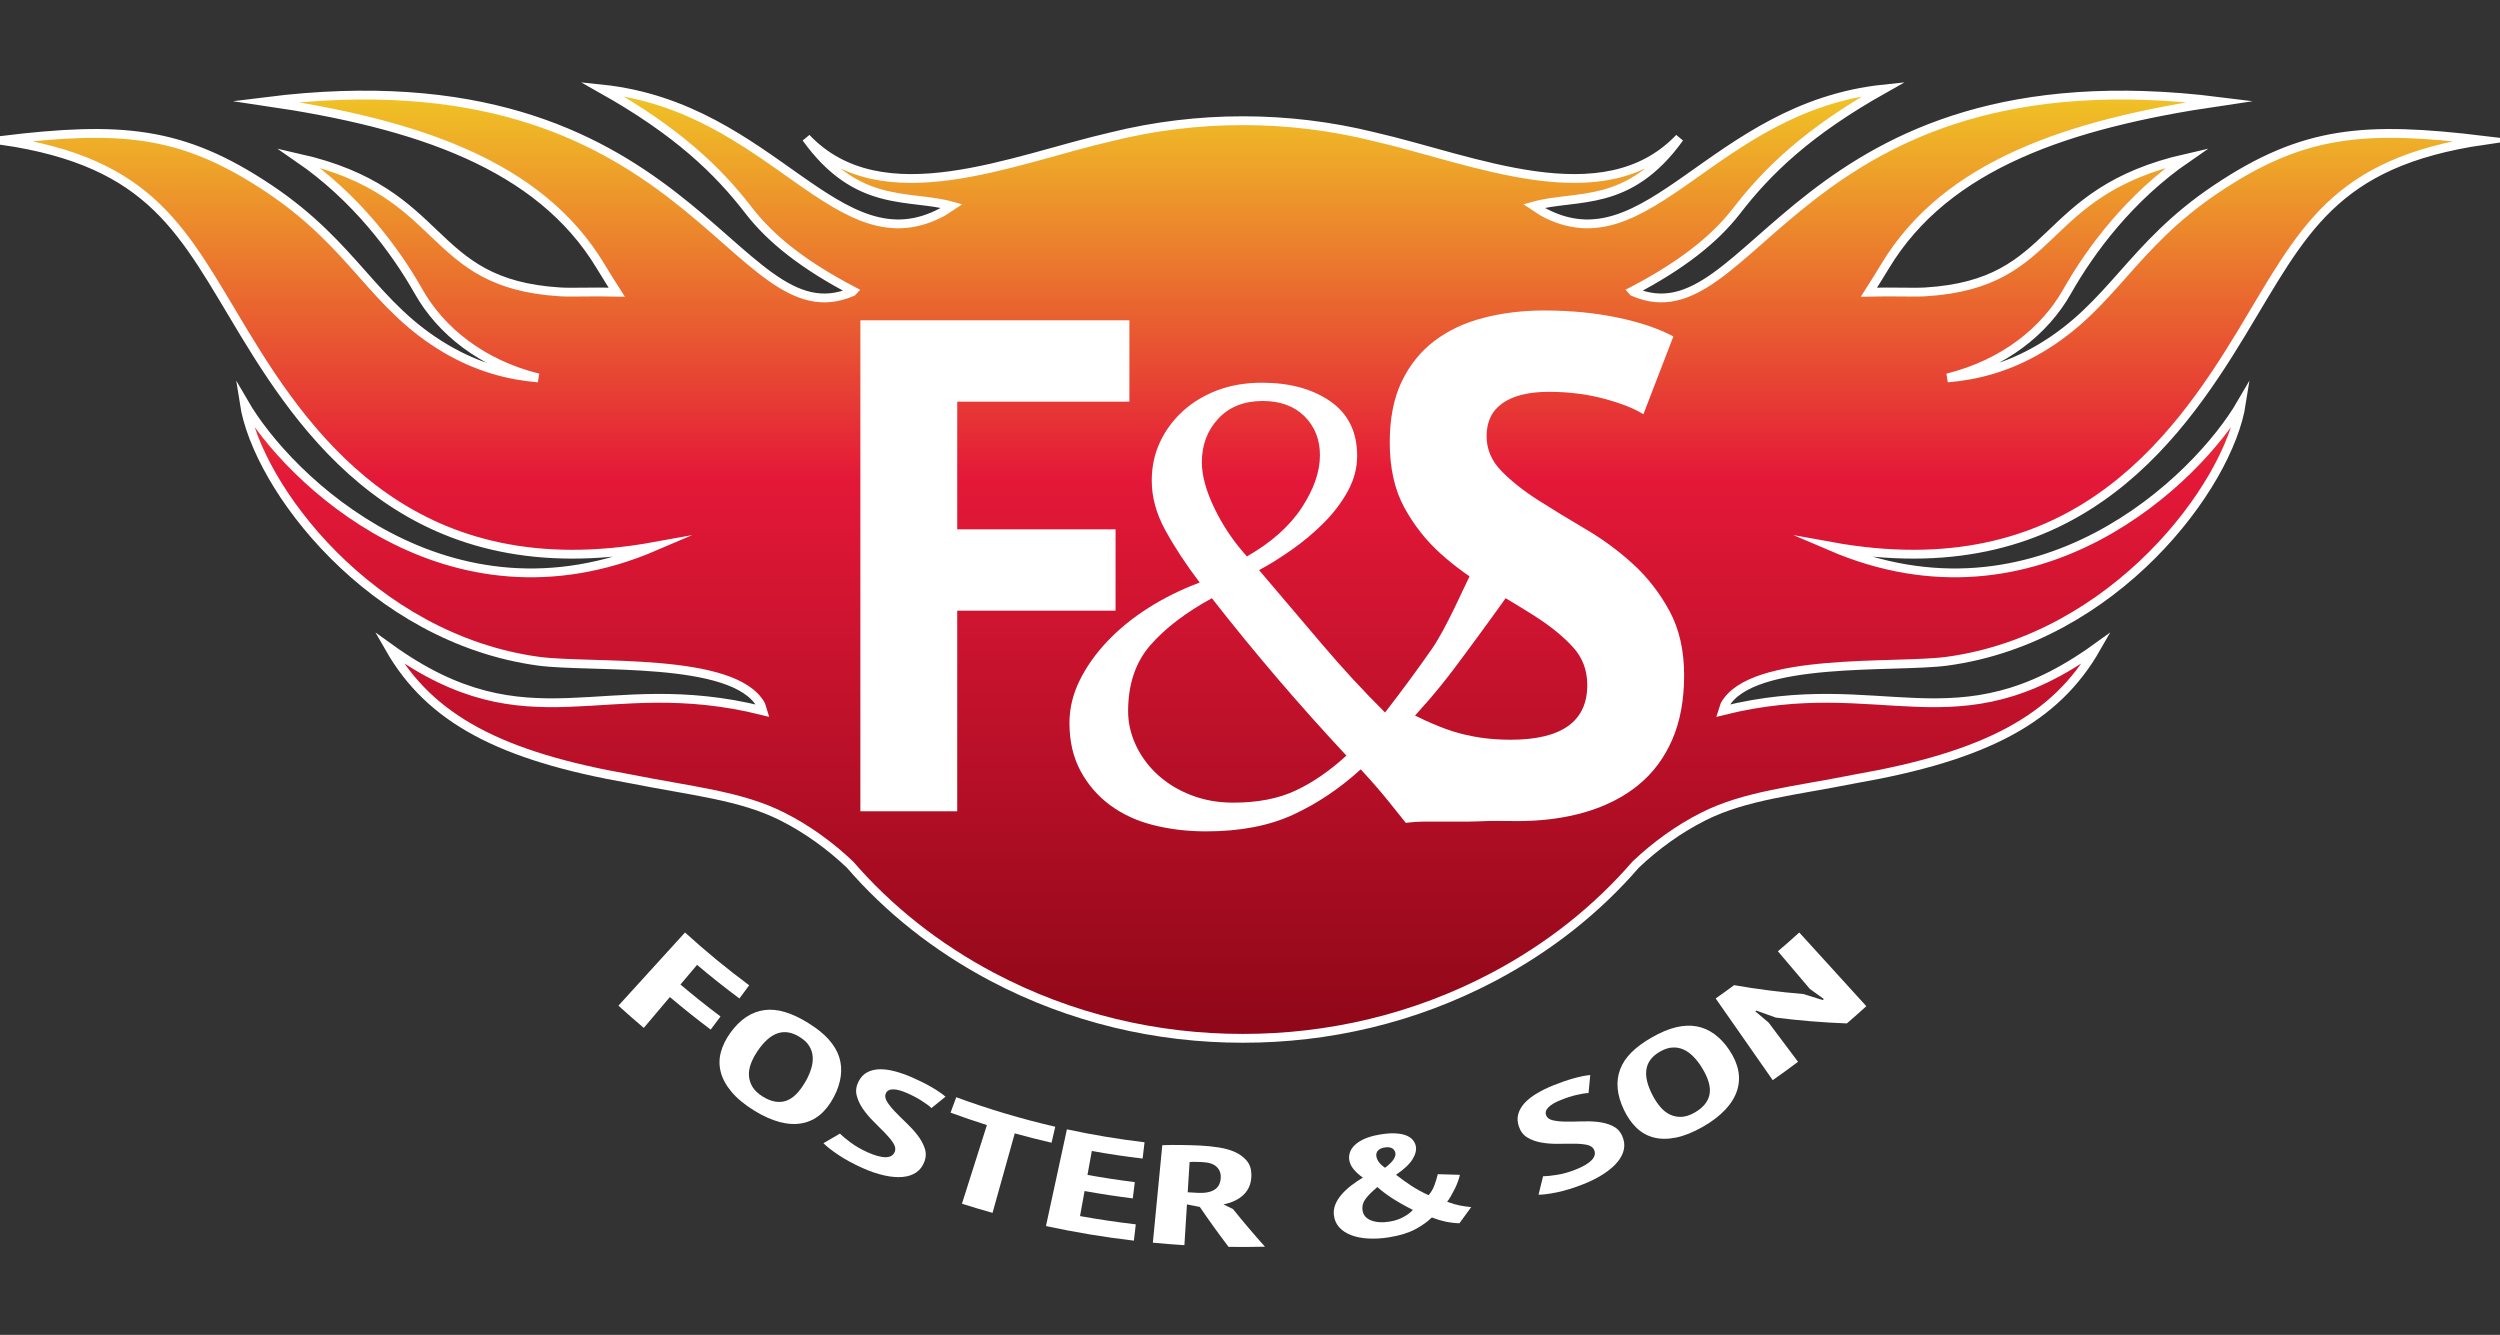
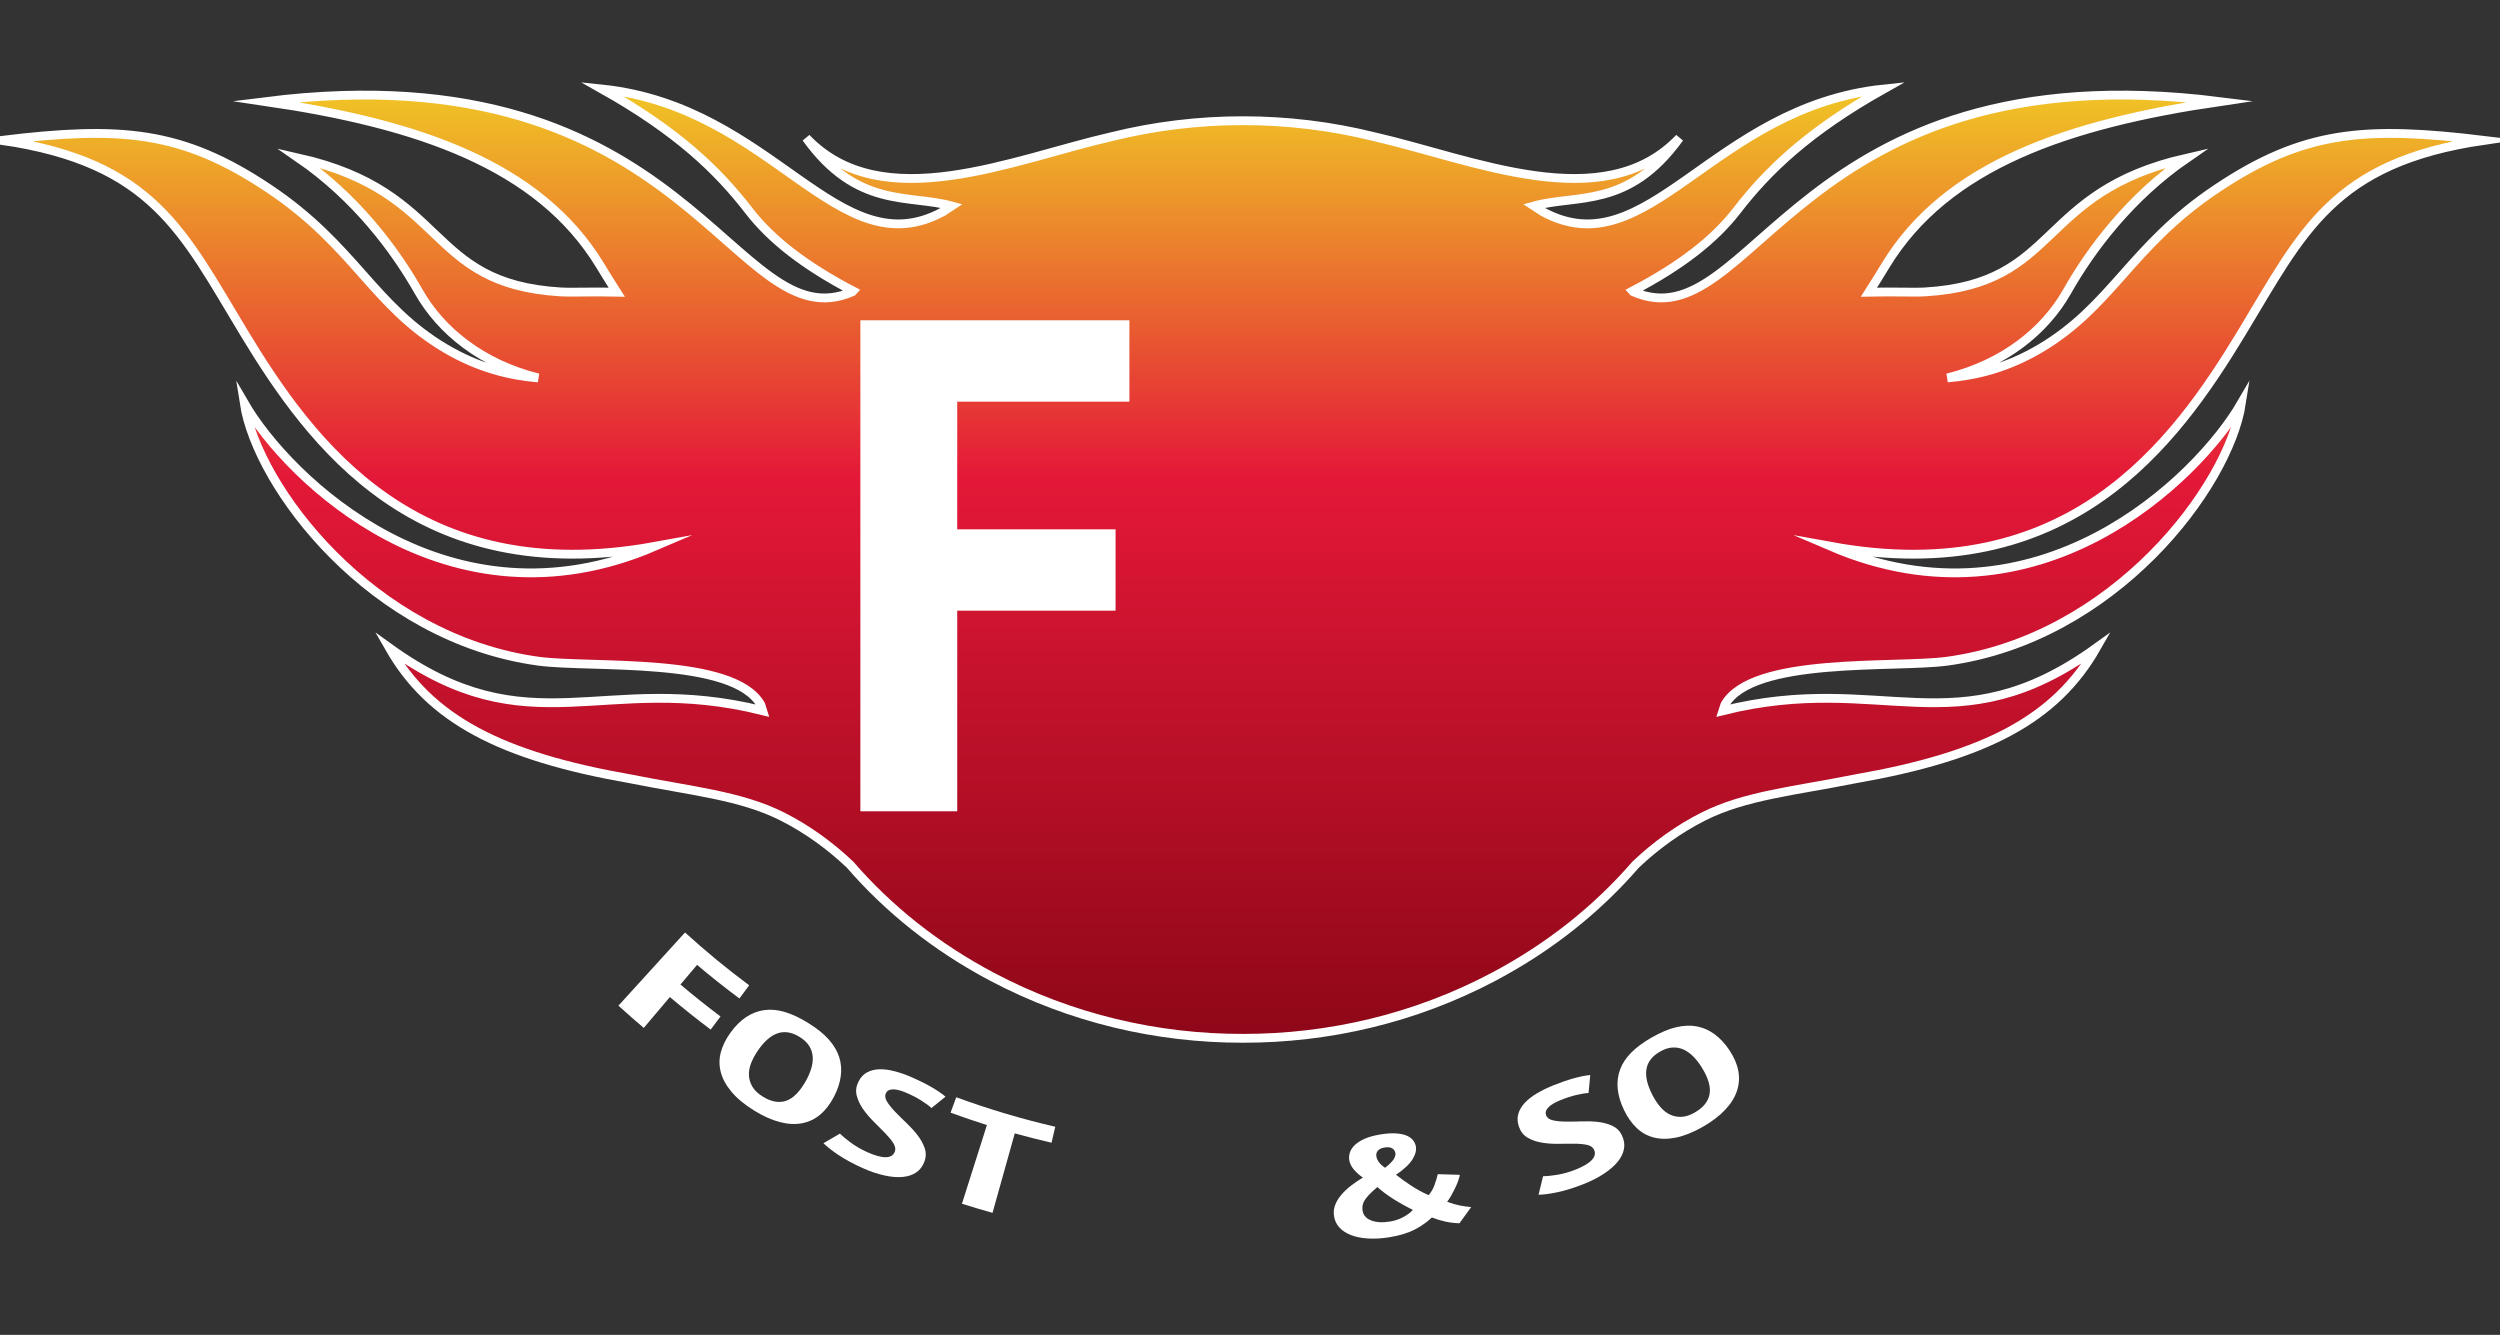
<svg xmlns="http://www.w3.org/2000/svg" xmlns:ns1="http://www.serif.com/" width="100%" height="100%" viewBox="0 0 1208 645" version="1.1" xml:space="preserve" style="fill-rule:evenodd;clip-rule:evenodd;stroke-miterlimit:10;">
  <rect x="0" y="0" width="1208" height="645" fill="#333333" stroke="none" />
  <g id="Layer-1" ns1:id="Layer 1" transform="matrix(4.786,0,0,4.786,-883.326,-2224.93)">
    <g transform="matrix(-4.2e-06,-95.846,-95.846,4.2e-06,310.041,569.713)">
      <path d="M0.871,-0.316C0.873,-0.313 0.875,-0.31 0.877,-0.307C0.889,-0.352 0.874,-0.406 0.948,-0.46C0.864,-0.38 0.926,-0.242 0.95,-0.138C0.972,-0.048 0.972,0.048 0.95,0.138C0.926,0.242 0.864,0.38 0.948,0.46C0.874,0.406 0.889,0.352 0.877,0.307C0.875,0.31 0.873,0.313 0.871,0.316C0.811,0.427 0.981,0.494 1,0.675C0.955,0.595 0.914,0.553 0.872,0.52C0.842,0.497 0.814,0.462 0.787,0.411L0.786,0.411C0.759,0.474 0.823,0.517 0.887,0.599C0.951,0.682 1.015,0.805 0.987,1.029C0.963,0.87 0.92,0.741 0.814,0.677C0.805,0.671 0.795,0.666 0.786,0.66C0.786,0.672 0.786,0.684 0.786,0.693C0.786,0.704 0.786,0.713 0.786,0.719C0.795,0.862 0.891,0.835 0.927,0.994C0.886,0.934 0.831,0.893 0.787,0.868C0.745,0.845 0.71,0.802 0.696,0.742C0.698,0.774 0.707,0.806 0.726,0.839C0.771,0.916 0.834,0.935 0.895,1.025C0.957,1.118 0.961,1.182 0.946,1.307C0.923,1.148 0.849,1.116 0.743,1.052C0.626,0.981 0.473,0.87 0.518,0.619C0.425,0.837 0.589,1.005 0.669,1.052C0.581,1.038 0.421,0.918 0.397,0.742C0.39,0.687 0.402,0.536 0.351,0.508L0.345,0.506C0.362,0.573 0.359,0.625 0.356,0.673C0.351,0.746 0.347,0.809 0.411,0.899C0.336,0.856 0.297,0.783 0.273,0.645C0.261,0.581 0.256,0.529 0.234,0.485C0.221,0.459 0.203,0.435 0.183,0.414C0.137,0.374 0.096,0.323 0.065,0.264C0.021,0.181 -0,0.09 -0,-0C-0,-0.09 0.021,-0.181 0.065,-0.264C0.096,-0.323 0.137,-0.374 0.183,-0.414C0.203,-0.435 0.221,-0.459 0.234,-0.485C0.256,-0.529 0.261,-0.581 0.273,-0.645C0.297,-0.783 0.336,-0.856 0.411,-0.899C0.347,-0.809 0.351,-0.746 0.356,-0.673C0.359,-0.625 0.362,-0.573 0.345,-0.506L0.351,-0.508C0.402,-0.536 0.39,-0.687 0.397,-0.742C0.421,-0.918 0.581,-1.038 0.669,-1.052C0.589,-1.005 0.425,-0.837 0.518,-0.619C0.473,-0.87 0.626,-0.981 0.743,-1.052C0.849,-1.117 0.923,-1.148 0.946,-1.307C0.961,-1.182 0.957,-1.118 0.895,-1.025C0.834,-0.935 0.771,-0.916 0.726,-0.839C0.707,-0.806 0.698,-0.774 0.696,-0.742C0.71,-0.802 0.745,-0.845 0.787,-0.868C0.831,-0.893 0.886,-0.934 0.927,-0.994C0.891,-0.835 0.795,-0.862 0.786,-0.719C0.786,-0.713 0.786,-0.704 0.786,-0.693C0.786,-0.684 0.786,-0.672 0.786,-0.66C0.795,-0.666 0.805,-0.671 0.814,-0.677C0.92,-0.741 0.963,-0.87 0.987,-1.029C1.015,-0.805 0.951,-0.682 0.887,-0.599C0.823,-0.517 0.759,-0.474 0.786,-0.411L0.787,-0.411C0.814,-0.462 0.842,-0.497 0.872,-0.52C0.914,-0.553 0.955,-0.595 1,-0.675C0.981,-0.494 0.811,-0.427 0.871,-0.316Z" style="fill:url(#_Linear1);fill-rule:nonzero;" />
    </g>
    <g transform="matrix(1,0,0,1,284.725,475.968)">
      <path d="M0,87.532C-5.686,84.524 -10.492,80.659 -14.335,76.215C-16.353,74.295 -18.705,72.595 -21.183,71.348C-25.395,69.224 -30.398,68.774 -36.492,67.553C-49.687,65.248 -56.751,61.499 -60.852,54.326C-46.612,64.589 -39.319,56.636 -23.16,60.668L-23.343,60.081C-26.071,55.174 -40.549,56.385 -45.793,55.671C-62.641,53.376 -74.197,38.103 -75.51,29.61C-71.055,37.286 -54.931,53.03 -34.056,44.079C-58.068,48.446 -68.708,33.782 -75.526,22.518C-81.693,12.331 -84.693,5.326 -99.996,3.083C-87.98,1.641 -81.811,2.059 -72.961,7.989C-64.308,13.787 -62.478,19.804 -55.139,24.124C-51.946,26.003 -48.834,26.82 -45.823,27.072C-51.505,25.657 -55.646,22.328 -57.895,18.352C-60.286,14.131 -64.239,8.838 -70.001,4.872C-54.729,8.329 -57.276,17.56 -43.57,18.386C-42.438,18.456 -40.438,18.354 -37.896,18.411C-38.477,17.506 -39.028,16.613 -39.558,15.738C-45.725,5.548 -58.036,1.415 -73.341,-0.831C-30.365,-6.225 -26.193,23.62 -14.109,18.375L-14.036,18.296C-18.949,15.728 -22.324,13.078 -24.554,10.184C-27.687,6.123 -31.754,2.197 -39.393,-2.101C-22.031,-0.287 -15.576,16.048 -4.975,10.298C-4.681,10.097 -4.384,9.901 -4.087,9.708C-8.419,8.515 -13.619,9.996 -18.762,2.843C-11.107,10.89 2.105,4.984 12.076,2.712C20.738,0.566 29.896,0.563 38.559,2.712C48.531,4.984 61.74,10.89 69.396,2.843C64.254,9.996 59.055,8.515 54.723,9.708C55.02,9.901 55.316,10.097 55.609,10.298C66.211,16.048 72.668,-0.287 90.027,-2.101C82.391,2.197 78.32,6.123 75.188,10.184C72.957,13.078 69.584,15.728 64.67,18.296L64.742,18.375C76.828,23.62 81,-6.225 123.975,-0.831C108.674,1.415 96.361,5.548 90.193,15.738C89.662,16.613 89.111,17.506 88.531,18.411C91.074,18.354 93.07,18.456 94.205,18.386C107.91,17.56 105.363,8.329 120.635,4.872C114.873,8.838 110.92,14.131 108.531,18.352C106.283,22.328 102.139,25.657 96.457,27.072C99.469,26.82 102.58,26.003 105.773,24.124C113.111,19.804 114.941,13.787 123.596,7.989C132.445,2.059 138.613,1.641 150.629,3.083C135.326,5.326 132.328,12.331 126.16,22.518C119.342,33.782 108.701,48.446 84.691,44.079C105.568,53.03 121.688,37.286 126.145,29.61C124.832,38.103 113.273,53.376 96.428,55.671C91.184,56.385 76.707,55.174 73.98,60.081L73.791,60.668C89.951,56.636 97.25,64.589 111.486,54.326C107.387,61.499 100.322,65.248 87.127,67.553C81.031,68.774 76.029,69.224 71.82,71.348C69.338,72.595 66.986,74.295 64.971,76.215C61.127,80.659 56.32,84.524 50.635,87.532C42.646,91.759 33.922,93.757 25.318,93.745C16.713,93.757 7.99,91.759 0,87.532Z" style="fill:none;fill-rule:nonzero;stroke:white;stroke-width:0.89px;" />
    </g>
    <g transform="matrix(1,0,0,1,271.429,546.791)">
      <path d="M0,-49.571L27.161,-49.571L27.161,-41.356L9.778,-41.356L9.778,-28.467L25.764,-28.467L25.764,-20.253L9.778,-20.253L9.778,0L0,0L0,-49.571Z" style="fill:white;fill-rule:nonzero;" />
    </g>
    <g transform="matrix(1,0,0,1,344.818,509.968)">
-       <path d="M0,24.076C0,22.566 -0.492,21.279 -1.475,20.217C-2.458,19.155 -3.687,18.152 -5.161,17.207C-6.635,16.264 -8.239,15.296 -9.972,14.305C-11.706,13.312 -13.309,12.156 -14.783,10.834C-16.257,9.513 -17.487,7.955 -18.47,6.16C-19.452,4.367 -19.943,2.172 -19.943,-0.426C-19.943,-2.833 -19.544,-4.875 -18.741,-6.551C-17.939,-8.227 -16.839,-9.596 -15.442,-10.658C-14.046,-11.721 -12.391,-12.5 -10.476,-12.995C-8.563,-13.491 -6.519,-13.738 -4.346,-13.738C-1.707,-13.738 0.749,-13.502 3.026,-13.031C5.302,-12.559 7.19,-11.921 8.691,-11.119L5.665,-3.258C4.784,-3.824 3.479,-4.344 1.746,-4.817C0.013,-5.287 -1.862,-5.525 -3.88,-5.525C-5.897,-5.525 -7.45,-5.147 -8.536,-4.391C-9.622,-3.635 -10.165,-2.526 -10.165,-1.063C-10.165,0.26 -9.675,1.428 -8.691,2.442C-7.709,3.459 -6.479,4.437 -5.005,5.381C-3.53,6.326 -1.928,7.305 -0.194,8.32C1.538,9.336 3.144,10.515 4.617,11.861C6.092,13.207 7.319,14.789 8.304,16.605C9.286,18.424 9.778,20.584 9.778,23.086C9.778,25.588 9.376,27.76 8.575,29.6C7.772,31.441 6.635,32.965 5.161,34.168C3.687,35.372 1.913,36.281 -0.155,36.894C-2.226,37.508 -4.527,37.814 -7.062,37.814C-10.271,37.814 -13.075,37.531 -15.481,36.965C-17.888,36.398 -19.258,34.555 -20.551,33.847L-18.717,26.479C-17.682,27.046 -15.392,28.183 -13.58,28.75C-11.771,29.317 -9.83,29.6 -7.761,29.6C-2.587,29.6 0,27.76 0,24.076" style="fill:white;fill-rule:nonzero;" />
-     </g>
+       </g>
    <g transform="matrix(1,0,0,1,316.272,545.423)">
-       <path d="M0,-38.506C-1.035,-39.538 -2.445,-40.055 -4.227,-40.055C-6.105,-40.055 -7.598,-39.461 -8.706,-38.276C-9.814,-37.088 -10.367,-35.615 -10.367,-33.858C-10.367,-32.539 -9.947,-30.999 -9.104,-29.242C-8.262,-27.483 -7.165,-25.856 -5.816,-24.362C-3.359,-25.769 -1.517,-27.406 -0.288,-29.275C0.939,-31.143 1.555,-32.911 1.555,-34.582C1.555,-36.165 1.036,-37.473 0,-38.506M-17.016,-5.274C-16.486,-4.152 -15.75,-3.164 -14.812,-2.307C-13.872,-1.449 -12.752,-0.768 -11.451,-0.263C-10.15,0.243 -8.73,0.496 -7.188,0.496C-4.732,0.496 -2.637,0.09 -0.902,-0.725C0.832,-1.537 2.541,-2.713 4.228,-4.252C1.771,-6.889 -0.566,-9.504 -2.781,-12.098C-4.997,-14.692 -7.188,-17.373 -9.355,-20.143C-12.006,-18.692 -14.078,-17.11 -15.57,-15.395C-17.063,-13.681 -17.811,-11.461 -17.811,-8.735C-17.811,-7.549 -17.546,-6.395 -17.016,-5.274M-14.595,-35.901C-14.041,-37.088 -13.271,-38.131 -12.282,-39.033C-11.296,-39.934 -10.127,-40.637 -8.778,-41.143C-7.43,-41.649 -5.937,-41.902 -4.299,-41.902C-1.506,-41.902 0.795,-41.276 2.602,-40.022C4.408,-38.77 5.312,-36.934 5.312,-34.517C5.312,-33.285 4.998,-32.099 4.372,-30.956C3.746,-29.813 2.938,-28.747 1.951,-27.758C0.964,-26.77 -0.107,-25.867 -1.264,-25.055C-2.42,-24.24 -3.528,-23.549 -4.588,-22.978C-2.42,-20.428 -0.301,-17.934 1.771,-15.494C3.842,-13.055 5.961,-10.757 8.129,-8.604C9.863,-10.846 11.44,-12.988 12.861,-15.032C14.282,-17.076 16.007,-21.043 17.163,-23.417C17.452,-22.846 18.823,-22.498 19.329,-22.081C19.835,-21.662 20.131,-20.993 20.661,-20.643C19.168,-18.532 16.486,-14.867 14.993,-12.89C13.5,-10.911 11.742,-8.867 9.719,-6.758L20.661,2.351C19.891,2.263 17.426,2.408 16.655,2.408L12.283,2.408C11.585,2.408 10.898,2.451 10.225,2.539C9.838,2.057 9.249,1.32 8.455,0.33C7.66,-0.658 6.731,-1.724 5.673,-2.867C3.553,-0.932 1.276,0.594 -1.155,1.715C-3.588,2.836 -6.515,3.396 -9.934,3.396C-11.813,3.396 -13.583,3.187 -15.245,2.77C-16.906,2.353 -18.364,1.682 -19.616,0.76C-20.869,-0.164 -21.869,-1.318 -22.615,-2.702C-23.362,-4.087 -23.734,-5.703 -23.734,-7.549C-23.734,-8.999 -23.398,-10.417 -22.723,-11.801C-22.049,-13.186 -21.122,-14.505 -19.941,-15.758C-18.762,-17.01 -17.377,-18.142 -15.787,-19.153C-14.197,-20.164 -12.463,-21.022 -10.584,-21.725C-11.982,-23.571 -13.139,-25.328 -14.053,-27C-14.969,-28.67 -15.426,-30.34 -15.426,-32.011C-15.426,-33.417 -15.148,-34.715 -14.595,-35.901" style="fill:white;fill-rule:nonzero;" />
-     </g>
+       </g>
    <g transform="matrix(1,0,0,1,253.725,568.832)">
      <path d="M0,-9.804C2.09,-7.903 4.252,-6.125 6.478,-4.473C6.149,-4.03 5.82,-3.586 5.491,-3.142C4.039,-4.221 2.613,-5.352 1.215,-6.534C0.657,-5.873 0.098,-5.212 -0.461,-4.551C0.863,-3.43 2.212,-2.355 3.584,-1.325C3.254,-0.883 2.923,-0.442 2.592,0C1.194,-1.05 -0.181,-2.145 -1.53,-3.287C-2.408,-2.248 -3.287,-1.209 -4.165,-0.171C-5.028,-0.901 -5.88,-1.65 -6.723,-2.415C-4.482,-4.878 -2.241,-7.341 0,-9.804" style="fill:white;fill-rule:nonzero;" />
    </g>
    <g transform="matrix(1,0,0,1,261.021,574.198)">
      <path d="M0,-3.16C-0.279,-2.738 -0.497,-2.322 -0.651,-1.905C-0.805,-1.486 -0.869,-1.081 -0.839,-0.688C-0.811,-0.294 -0.689,0.08 -0.474,0.433C-0.26,0.783 0.083,1.107 0.55,1.397C1.4,1.922 2.189,2.064 2.898,1.827C3.607,1.592 4.266,0.933 4.88,-0.141C5.123,-0.562 5.306,-0.985 5.438,-1.409C5.571,-1.834 5.622,-2.237 5.595,-2.622C5.569,-3.007 5.453,-3.367 5.247,-3.706C5.041,-4.045 4.716,-4.349 4.269,-4.626C2.724,-5.586 1.312,-5.124 0,-3.16M-2.718,-5.04C-1.729,-6.415 -0.57,-7.164 0.733,-7.337C2.038,-7.51 3.484,-7.059 5.139,-6.035C6.001,-5.502 6.688,-4.956 7.203,-4.38C7.717,-3.803 8.073,-3.207 8.271,-2.585C8.467,-1.962 8.521,-1.312 8.425,-0.636C8.33,0.04 8.101,0.73 7.734,1.428C6.948,2.926 5.885,3.831 4.519,4.09C3.154,4.35 1.518,3.941 -0.32,2.806C-1.303,2.197 -2.069,1.557 -2.615,0.902C-3.161,0.248 -3.519,-0.416 -3.689,-1.087C-3.861,-1.756 -3.856,-2.423 -3.678,-3.085C-3.5,-3.749 -3.179,-4.397 -2.718,-5.04" style="fill:white;fill-rule:nonzero;" />
    </g>
    <g transform="matrix(1,0,0,1,274.89,575.391)">
      <path d="M0,5.802C0.116,5.521 0.069,5.221 -0.136,4.901C-0.342,4.58 -0.623,4.24 -0.977,3.878C-1.33,3.513 -1.716,3.127 -2.131,2.716C-2.547,2.305 -2.907,1.878 -3.21,1.436C-3.514,0.994 -3.721,0.542 -3.835,0.081C-3.949,-0.379 -3.885,-0.844 -3.649,-1.31C-3.431,-1.744 -3.137,-2.054 -2.768,-2.249C-2.399,-2.442 -1.98,-2.543 -1.511,-2.553C-1.04,-2.564 -0.527,-2.493 0.032,-2.344C0.591,-2.197 1.163,-1.994 1.754,-1.736C2.471,-1.424 3.122,-1.099 3.712,-0.759C4.301,-0.417 4.776,-0.094 5.135,0.215C4.667,0.602 4.193,0.985 3.715,1.364C3.508,1.16 3.181,0.916 2.731,0.63C2.283,0.343 1.779,0.08 1.221,-0.162C0.662,-0.405 0.203,-0.529 -0.16,-0.525C-0.523,-0.524 -0.768,-0.389 -0.891,-0.122C-1.002,0.119 -0.964,0.397 -0.773,0.708C-0.582,1.02 -0.316,1.356 0.026,1.714C0.369,2.073 0.748,2.451 1.169,2.849C1.587,3.246 1.962,3.654 2.292,4.077C2.62,4.5 2.866,4.937 3.025,5.391C3.185,5.845 3.179,6.307 3.001,6.779C2.822,7.251 2.548,7.614 2.17,7.867C1.793,8.12 1.334,8.273 0.793,8.32C0.251,8.366 -0.361,8.317 -1.044,8.165C-1.726,8.014 -2.455,7.769 -3.229,7.422C-4.205,6.985 -5.03,6.532 -5.702,6.08C-6.376,5.626 -6.869,5.235 -7.189,4.912C-6.63,4.593 -6.076,4.27 -5.526,3.942C-5.275,4.195 -4.906,4.501 -4.419,4.86C-3.932,5.218 -3.378,5.538 -2.76,5.817C-1.21,6.512 -0.283,6.485 0,5.802" style="fill:white;fill-rule:nonzero;" />
    </g>
    <g transform="matrix(1,0,0,1,290.73,582.741)">
      <path d="M0,-2.487C-1.243,-2.774 -2.481,-3.091 -3.714,-3.433C-4.462,-0.758 -5.21,1.917 -5.958,4.592C-6.991,4.304 -8.021,3.997 -9.046,3.673C-8.206,1.026 -7.366,-1.623 -6.526,-4.271C-7.757,-4.66 -8.979,-5.078 -10.194,-5.524C-10.003,-6.043 -9.813,-6.561 -9.622,-7.079C-6.343,-5.874 -3.004,-4.882 0.374,-4.101C0.249,-3.563 0.125,-3.025 0,-2.487" style="fill:white;fill-rule:nonzero;" />
    </g>
    <g transform="matrix(1,0,0,1,292.281,590.14)">
-       <path d="M0,-11.238C2.594,-10.677 5.21,-10.243 7.838,-9.931C7.772,-9.384 7.707,-8.836 7.643,-8.287C5.927,-8.49 4.217,-8.745 2.515,-9.051C2.368,-8.247 2.223,-7.441 2.077,-6.636C3.664,-6.35 5.258,-6.108 6.855,-5.91C6.787,-5.363 6.72,-4.815 6.651,-4.267C5.023,-4.469 3.399,-4.717 1.782,-5.008C1.63,-4.165 1.478,-3.322 1.325,-2.48C3.194,-2.143 5.071,-1.865 6.954,-1.644C6.89,-1.096 6.825,-0.548 6.761,0C3.785,-0.348 0.822,-0.84 -2.115,-1.474C-1.41,-4.728 -0.705,-7.983 0,-11.238" style="fill:white;fill-rule:nonzero;" />
-     </g>
+       </g>
    <g transform="matrix(1,0,0,1,304.477,586.001)">
-       <path d="M0,-0.744C0.342,-0.723 0.685,-0.703 1.026,-0.686C1.774,-0.648 2.347,-0.765 2.736,-1.024C3.125,-1.282 3.324,-1.7 3.338,-2.27C3.349,-2.698 3.201,-3.051 2.901,-3.331C2.6,-3.612 2.122,-3.763 1.461,-3.794C1.217,-3.806 0.979,-3.813 0.747,-3.816C0.518,-3.82 0.331,-3.812 0.19,-3.793C0.127,-2.776 0.063,-1.761 0,-0.744M-2.566,-5.499C-1.94,-5.525 -1.272,-5.529 -0.563,-5.516C0.146,-5.503 0.758,-5.487 1.269,-5.461C1.917,-5.429 2.547,-5.363 3.163,-5.265C3.779,-5.168 4.325,-5.013 4.801,-4.793C5.276,-4.575 5.665,-4.286 5.967,-3.922C6.268,-3.557 6.423,-3.094 6.429,-2.533C6.438,-1.724 6.199,-1.063 5.698,-0.553C5.197,-0.043 4.499,0.304 3.608,0.477C3.928,0.636 4.248,0.793 4.571,0.948C5.603,2.234 6.68,3.501 7.8,4.749C6.575,4.778 5.351,4.785 4.125,4.767C3.114,3.44 2.146,2.096 1.224,0.737C0.789,0.654 0.355,0.569 -0.077,0.481C-0.162,1.853 -0.248,3.225 -0.334,4.597C-1.396,4.53 -2.458,4.446 -3.519,4.344C-3.201,1.063 -2.884,-2.218 -2.566,-5.499" style="fill:white;fill-rule:nonzero;" />
-     </g>
+       </g>
    <g transform="matrix(1,0,0,1,323.522,587.624)">
      <path d="M0,-5.999C0.067,-5.585 0.355,-5.197 0.878,-4.841C1.287,-5.151 1.57,-5.431 1.732,-5.677C1.894,-5.924 1.957,-6.141 1.923,-6.329C1.883,-6.544 1.771,-6.704 1.587,-6.811C1.404,-6.918 1.146,-6.941 0.813,-6.885C0.51,-6.833 0.291,-6.728 0.154,-6.566C0.016,-6.403 -0.034,-6.215 0,-5.999M3.686,-0.59C2.94,-0.961 2.266,-1.341 1.663,-1.725C1.061,-2.109 0.543,-2.501 0.108,-2.895C-0.396,-2.479 -0.788,-2.095 -1.064,-1.733C-1.34,-1.373 -1.453,-0.982 -1.396,-0.557C-1.33,-0.076 -1.048,0.269 -0.54,0.469C-0.033,0.671 0.604,0.714 1.362,0.59C1.89,0.504 2.361,0.342 2.776,0.108C3.192,-0.126 3.494,-0.358 3.686,-0.59M-4.289,-0.086C-4.326,-0.445 -4.274,-0.795 -4.14,-1.134C-4.003,-1.474 -3.8,-1.802 -3.528,-2.119C-3.258,-2.437 -2.935,-2.741 -2.563,-3.032C-2.189,-3.322 -1.789,-3.594 -1.362,-3.847C-1.734,-4.11 -2.047,-4.395 -2.299,-4.698C-2.552,-5.002 -2.699,-5.332 -2.745,-5.691C-2.775,-5.927 -2.743,-6.173 -2.654,-6.43C-2.563,-6.686 -2.395,-6.929 -2.15,-7.158C-1.905,-7.388 -1.578,-7.593 -1.171,-7.774C-0.761,-7.954 -0.253,-8.095 0.357,-8.197C0.938,-8.296 1.445,-8.337 1.88,-8.315C2.315,-8.296 2.68,-8.232 2.974,-8.121C3.267,-8.009 3.496,-7.86 3.662,-7.672C3.826,-7.481 3.934,-7.271 3.983,-7.038C4.065,-6.647 3.96,-6.205 3.66,-5.711C3.361,-5.219 2.807,-4.689 1.986,-4.135C2.457,-3.765 2.962,-3.401 3.498,-3.047C4.038,-2.689 4.628,-2.366 5.277,-2.075C5.532,-2.373 5.728,-2.705 5.862,-3.071C5.997,-3.437 6.11,-3.811 6.204,-4.194C6.944,-4.163 7.687,-4.142 8.433,-4.13C8.396,-3.943 8.335,-3.728 8.246,-3.478C8.157,-3.231 8.051,-2.982 7.927,-2.731C7.802,-2.479 7.675,-2.239 7.543,-2.009C7.413,-1.776 7.279,-1.576 7.149,-1.408C7.615,-1.233 8.044,-1.109 8.433,-1.034C8.821,-0.958 9.203,-0.903 9.576,-0.872C9.188,-0.325 8.792,0.22 8.388,0.762C7.912,0.749 7.44,0.691 6.976,0.593C6.51,0.491 6.052,0.353 5.604,0.176C5.176,0.596 4.624,0.993 3.944,1.359C3.265,1.725 2.376,2.004 1.287,2.178C0.531,2.299 -0.18,2.338 -0.844,2.298C-1.506,2.261 -2.088,2.14 -2.586,1.945C-3.082,1.75 -3.479,1.479 -3.773,1.139C-4.07,0.797 -4.24,0.389 -4.289,-0.086" style="fill:white;fill-rule:nonzero;" />
    </g>
    <g transform="matrix(1,0,0,1,345.518,577.924)">
      <path d="M0,3.074C-0.118,2.795 -0.368,2.619 -0.74,2.542C-1.113,2.466 -1.552,2.428 -2.058,2.428C-2.563,2.425 -3.107,2.43 -3.689,2.438C-4.271,2.448 -4.824,2.405 -5.348,2.31C-5.871,2.219 -6.338,2.049 -6.742,1.807C-7.148,1.566 -7.435,1.195 -7.604,0.701C-7.761,0.242 -7.779,-0.186 -7.663,-0.584C-7.547,-0.982 -7.33,-1.351 -7.013,-1.693C-6.695,-2.035 -6.289,-2.352 -5.796,-2.646C-5.303,-2.941 -4.76,-3.207 -4.164,-3.449C-3.441,-3.742 -2.754,-3.982 -2.096,-4.165C-1.438,-4.348 -0.874,-4.464 -0.4,-4.505C-0.452,-3.9 -0.51,-3.293 -0.573,-2.686C-0.865,-2.68 -1.271,-2.614 -1.788,-2.494C-2.308,-2.373 -2.848,-2.197 -3.411,-1.968C-3.975,-1.738 -4.382,-1.497 -4.633,-1.236C-4.883,-0.976 -4.957,-0.707 -4.852,-0.432C-4.757,-0.184 -4.533,-0.017 -4.178,0.065C-3.823,0.146 -3.398,0.192 -2.904,0.198C-2.41,0.204 -1.875,0.198 -1.297,0.176C-0.719,0.153 -0.164,0.17 0.371,0.229C0.905,0.29 1.391,0.419 1.828,0.621C2.266,0.824 2.594,1.15 2.807,1.607C3.02,2.064 3.086,2.515 3.004,2.963C2.919,3.41 2.705,3.845 2.359,4.266C2.012,4.687 1.546,5.091 0.962,5.472C0.377,5.854 -0.31,6.205 -1.093,6.513C-2.085,6.905 -2.977,7.176 -3.765,7.339C-4.552,7.501 -5.171,7.578 -5.62,7.579C-5.462,6.958 -5.311,6.337 -5.165,5.716C-4.812,5.714 -4.339,5.666 -3.746,5.57C-3.154,5.474 -2.542,5.303 -1.912,5.056C-0.34,4.437 0.291,3.754 0,3.074" style="fill:white;fill-rule:nonzero;" />
    </g>
    <g transform="matrix(1,0,0,1,351.429,572.79)">
      <path d="M0,2.71C0.236,3.157 0.498,3.547 0.79,3.882C1.082,4.218 1.406,4.468 1.762,4.632C2.119,4.796 2.503,4.869 2.912,4.851C3.32,4.831 3.765,4.686 4.24,4.414C5.104,3.919 5.604,3.294 5.736,2.557C5.87,1.82 5.605,0.927 4.956,-0.127C4.702,-0.54 4.42,-0.905 4.11,-1.223C3.8,-1.541 3.47,-1.779 3.12,-1.94C2.769,-2.1 2.396,-2.169 2.001,-2.15C1.604,-2.132 1.183,-1.991 0.729,-1.732C-0.845,-0.836 -1.098,0.619 0,2.71M-2.895,4.177C-3.631,2.65 -3.747,1.279 -3.294,0.06C-2.839,-1.163 -1.775,-2.208 -0.092,-3.17C0.784,-3.671 1.592,-4.014 2.345,-4.192C3.1,-4.371 3.796,-4.402 4.442,-4.282C5.087,-4.16 5.686,-3.899 6.236,-3.493C6.786,-3.089 7.284,-2.56 7.723,-1.903C8.663,-0.497 8.943,0.874 8.509,2.205C8.078,3.534 6.926,4.784 5.062,5.853C4.062,6.424 3.143,6.786 2.316,6.95C1.493,7.112 0.748,7.105 0.086,6.931C-0.574,6.758 -1.149,6.431 -1.644,5.957C-2.136,5.481 -2.551,4.889 -2.895,4.177" style="fill:white;fill-rule:nonzero;" />
    </g>
    <g transform="matrix(1,0,0,1,363.855,565.344)">
-       <path d="M0,2.276C-0.663,2.047 -1.32,1.812 -1.974,1.569C-2.007,1.593 -2.039,1.618 -2.072,1.643C-1.624,2.026 -1.173,2.408 -0.721,2.788C0.267,4.105 1.254,5.422 2.241,6.739C1.397,7.373 0.545,7.991 -0.315,8.592C-2.235,5.843 -4.155,3.093 -6.075,0.343C-5.449,-0.094 -4.827,-0.541 -4.211,-0.998C-1.937,-0.6 0.392,-0.299 2.771,-0.104C3.42,0.106 4.071,0.308 4.729,0.505C4.768,0.47 4.808,0.436 4.848,0.402C4.374,0.063 3.901,-0.279 3.432,-0.621C2.357,-1.887 1.282,-3.153 0.208,-4.418C0.936,-5.036 1.654,-5.669 2.365,-6.316C4.622,-3.835 6.88,-1.355 9.137,1.126C8.487,1.715 7.832,2.296 7.171,2.865C4.731,2.774 2.34,2.575 0,2.276" style="fill:white;fill-rule:nonzero;" />
-     </g>
+       </g>
  </g>
  <defs>
    <linearGradient id="_Linear1" x1="0" y1="0" x2="1" y2="0" gradientUnits="userSpaceOnUse" gradientTransform="matrix(1,6.61744e-24,6.61744e-24,-1,0,-2.42622e-07)">
      <stop offset="0" style="stop-color:rgb(142,7,24);stop-opacity:1" />
      <stop offset="0.59" style="stop-color:rgb(228,24,56);stop-opacity:1" />
      <stop offset="1" style="stop-color:rgb(240,198,37);stop-opacity:1" />
    </linearGradient>
  </defs>
</svg>